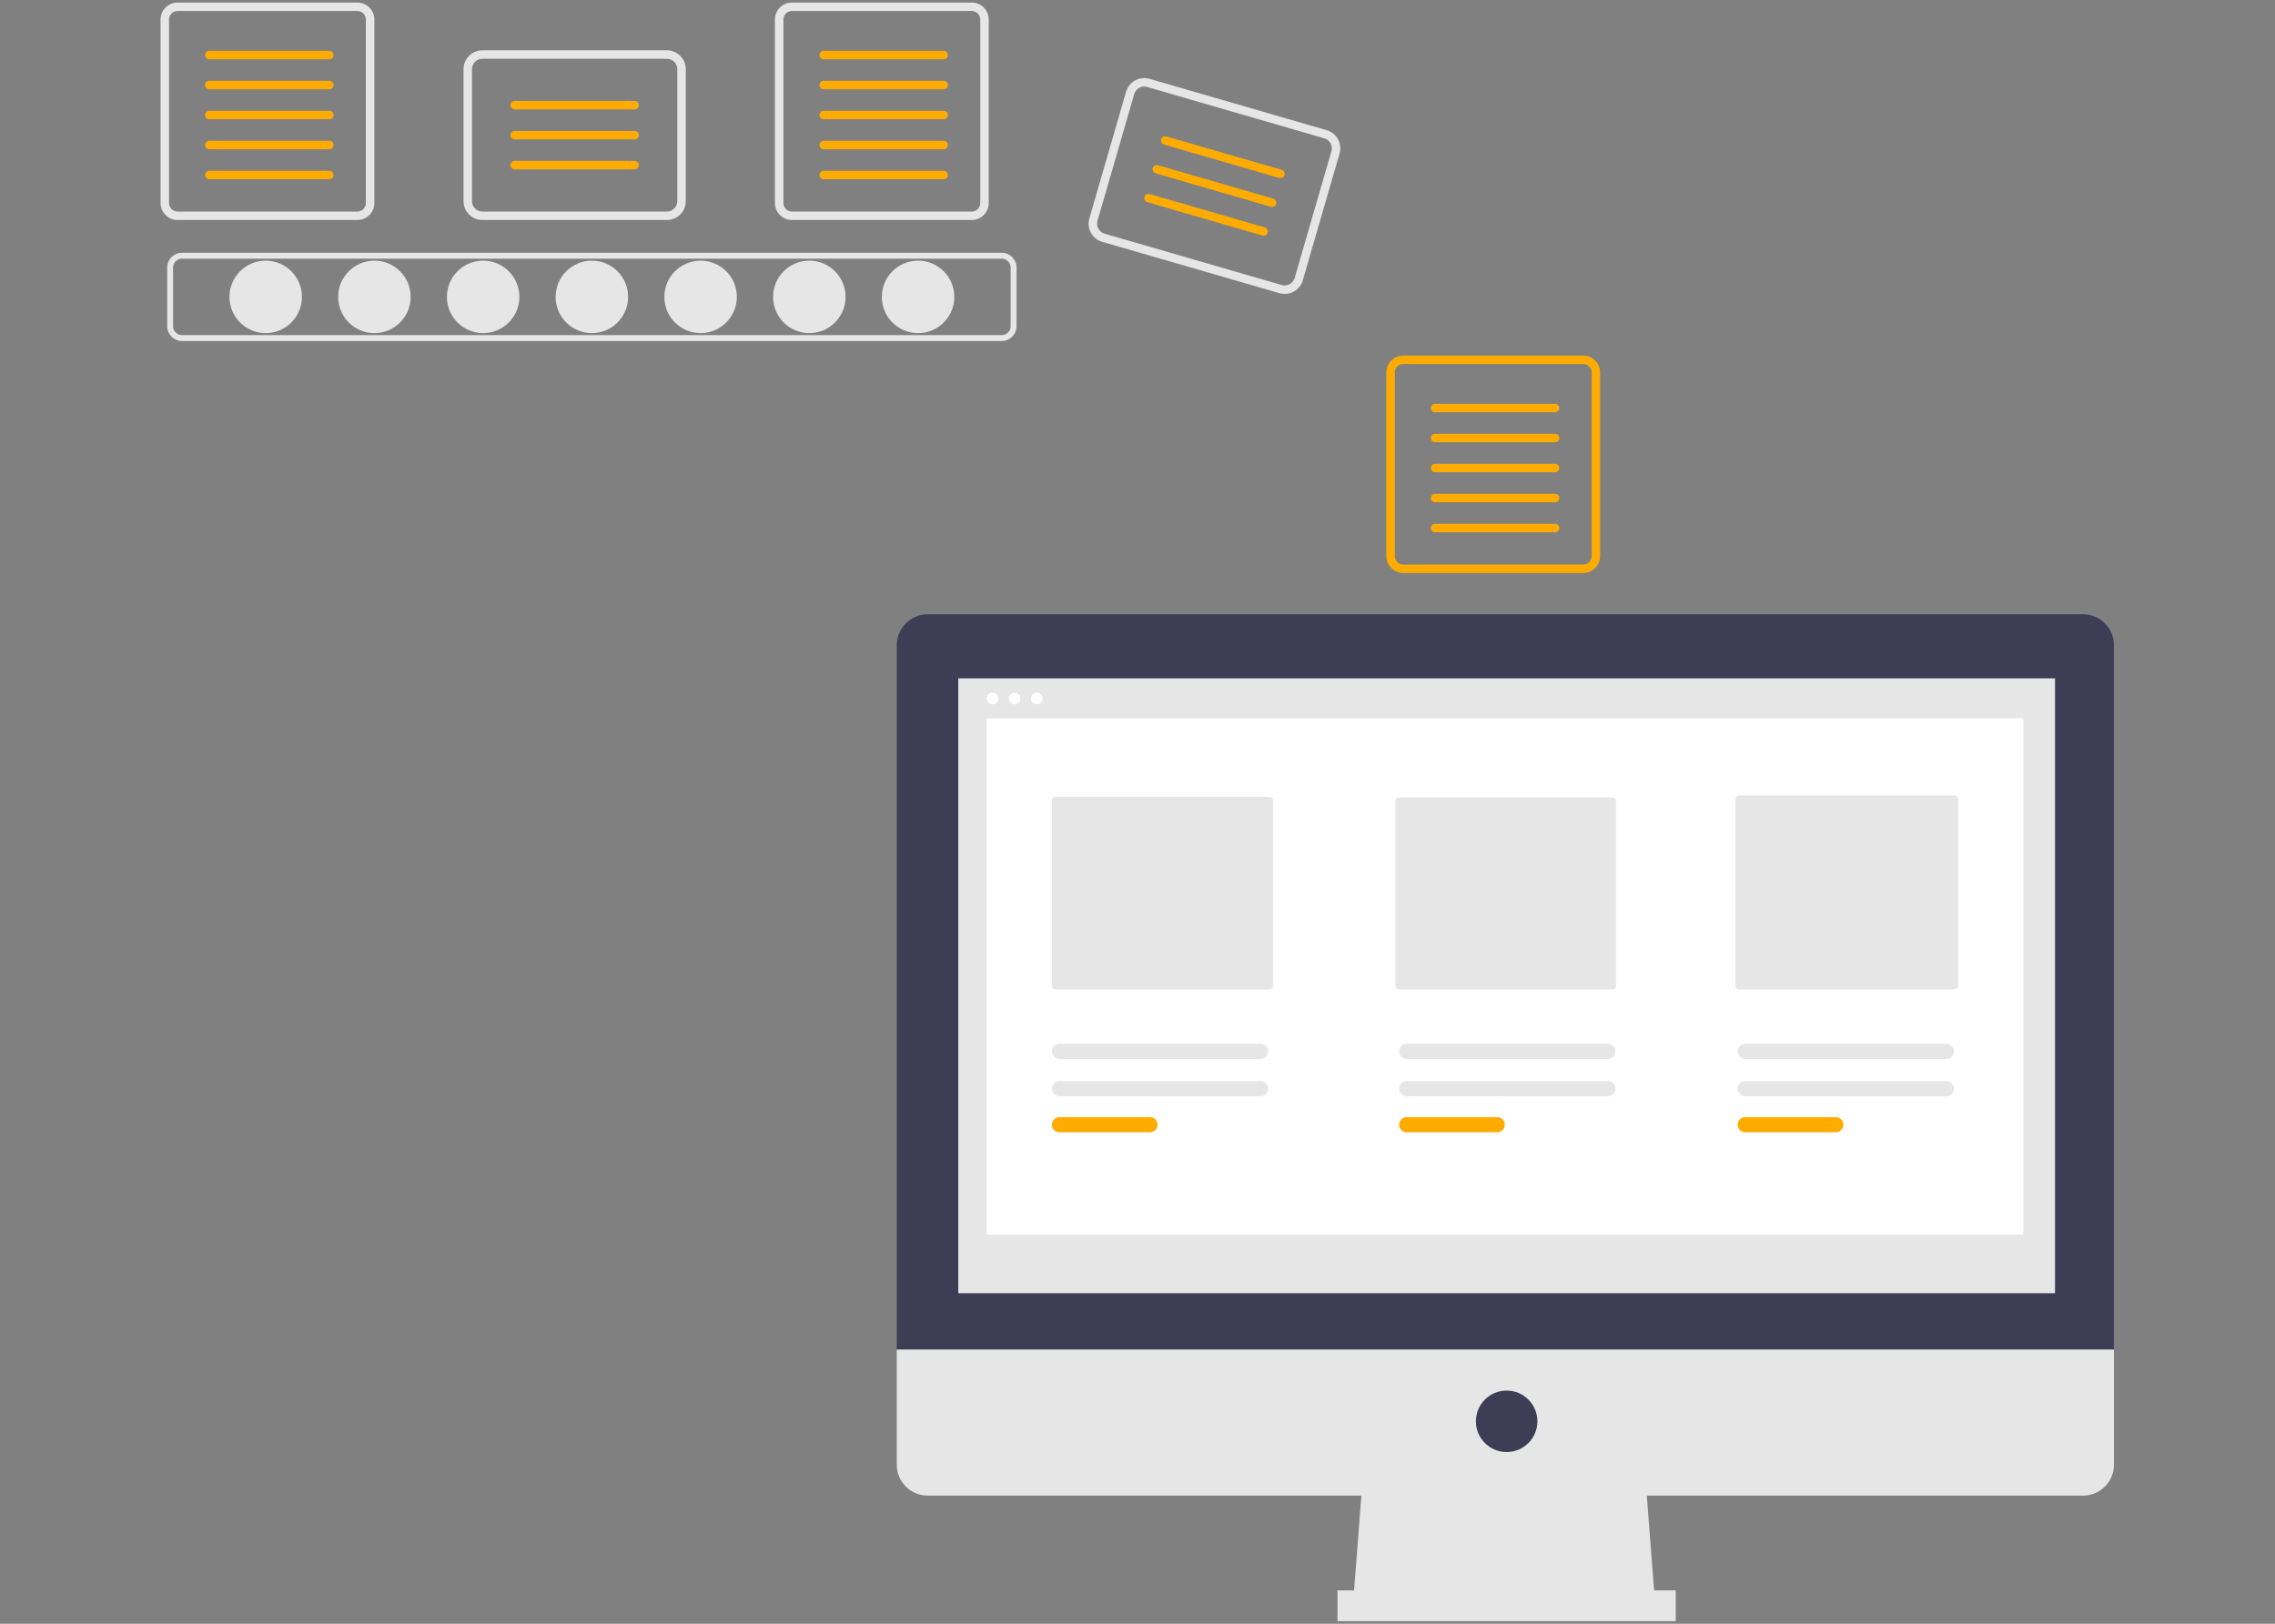
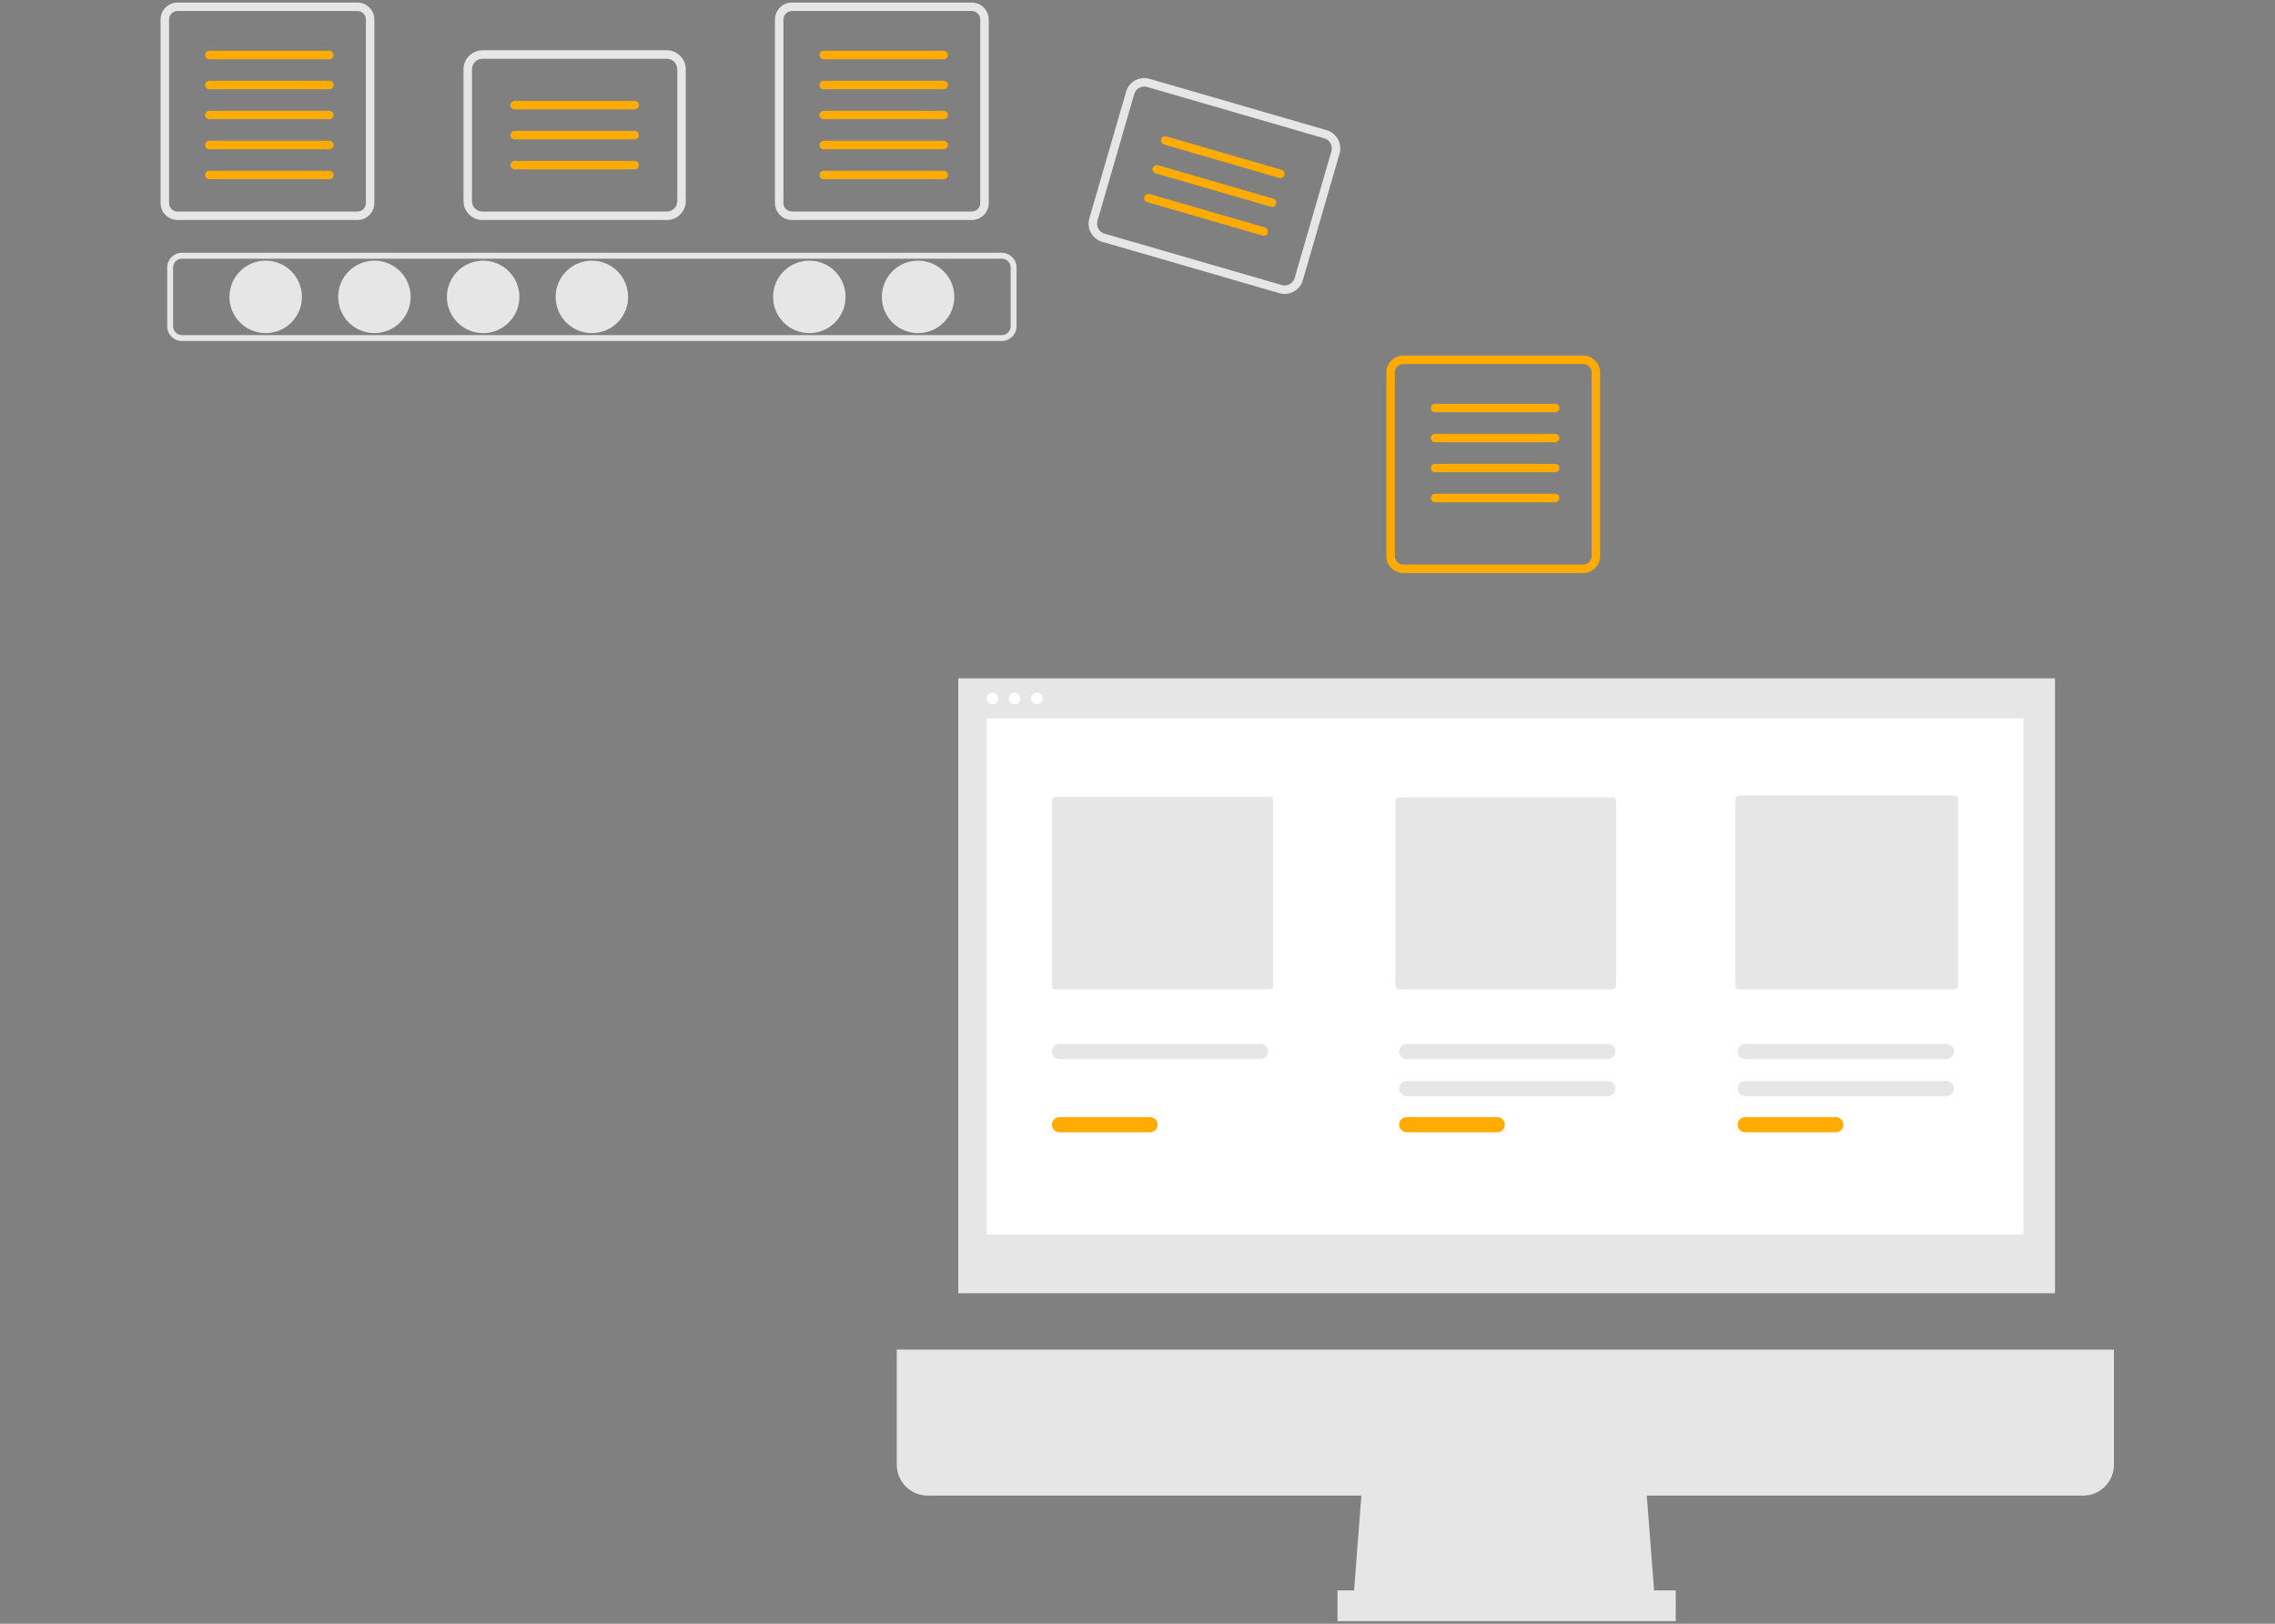
<svg xmlns="http://www.w3.org/2000/svg" width="100%" height="100%" viewBox="0 0 3565 2545" version="1.1" xml:space="preserve" style="fill-rule:evenodd;clip-rule:evenodd;stroke-linejoin:round;stroke-miterlimit:2;">
  <rect x="0" y="0" width="3565" height="2545" fill="#808080" stroke="none" />
  <g>
    <circle cx="416.345" cy="465.335" r="56.794" style="fill:#e6e6e6;" />
    <circle cx="586.727" cy="465.335" r="56.794" style="fill:#e6e6e6;" />
    <circle cx="757.109" cy="465.335" r="56.794" style="fill:#e6e6e6;" />
    <circle cx="927.491" cy="465.335" r="56.794" style="fill:#e6e6e6;" />
-     <circle cx="1097.87" cy="465.335" r="56.794" style="fill:#e6e6e6;" />
    <circle cx="1268.26" cy="465.335" r="56.794" style="fill:#e6e6e6;" />
    <circle cx="1438.64" cy="465.335" r="56.794" style="fill:#e6e6e6;" />
    <path d="M1569.88,534.497l-1284.77,-0c-12.673,-0.015 -23.097,-10.439 -23.112,-23.113l-0,-92.099c0.015,-12.673 10.439,-23.097 23.112,-23.112l1284.77,0c12.674,0.015 23.098,10.439 23.113,23.112l-0,92.099c-0.015,12.674 -10.439,23.098 -23.113,23.113Zm-1284.77,-129.079c-7.604,0.008 -13.859,6.263 -13.867,13.867l-0,92.099c0.008,7.605 6.263,13.859 13.867,13.868l1284.77,-0c7.605,-0.009 13.859,-6.263 13.868,-13.868l-0,-92.099c-0.009,-7.604 -6.263,-13.859 -13.868,-13.867l-1284.77,0Z" style="fill:#e6e6e6;fill-rule:nonzero;" />
    <path d="M560.054,17.253c7.282,0.008 13.271,5.998 13.28,13.279l-0,287.761c-0.009,7.282 -5.998,13.271 -13.28,13.279l-281.883,0c-7.282,-0.008 -13.271,-5.997 -13.279,-13.279l-0,-287.761c0.008,-7.281 5.997,-13.27 13.279,-13.279l281.883,0m0,-13.279l-281.883,-0c-14.57,-0 -26.559,11.989 -26.559,26.559l0,287.76c0,14.57 11.989,26.559 26.559,26.559l281.883,-0c14.57,-0 26.559,-11.989 26.559,-26.559l0,-287.761c0,-14.569 -11.989,-26.558 -26.559,-26.558l0,-0Z" style="fill:#e6e6e6;fill-rule:nonzero;" />
    <path d="M516.087,92.893l-188.071,-0c-0.013,-0 -0.027,-0 -0.041,-0c-3.642,-0 -6.639,-2.997 -6.639,-6.64c-0,-3.642 2.997,-6.64 6.639,-6.64c0.014,0 0.028,0.001 0.041,0.001l188.071,-0c0.013,-0 0.027,-0.001 0.04,-0.001c3.643,0 6.64,2.998 6.64,6.64c0,3.643 -2.997,6.64 -6.64,6.64c-0.013,-0 -0.027,-0 -0.04,-0Z" style="fill:#ffab00;fill-rule:nonzero;" />
    <path d="M516.087,139.912l-188.071,0c-0.013,0 -0.027,0 -0.041,0c-3.642,0 -6.639,-2.997 -6.639,-6.64c-0,-3.642 2.997,-6.639 6.639,-6.639c0.014,-0 0.028,-0 0.041,-0l188.071,-0c0.013,-0 0.027,-0 0.04,-0c3.643,-0 6.64,2.997 6.64,6.639c0,3.643 -2.997,6.64 -6.64,6.64c-0.013,0 -0.027,0 -0.04,0Z" style="fill:#ffab00;fill-rule:nonzero;" />
    <path d="M516.087,186.928l-188.071,0c-0.013,0 -0.027,0 -0.041,0c-3.642,0 -6.639,-2.997 -6.639,-6.64c-0,-3.642 2.997,-6.639 6.639,-6.639c0.014,-0 0.028,-0 0.041,-0l188.071,-0c0.013,-0 0.027,-0 0.04,-0c3.643,-0 6.64,2.997 6.64,6.639c0,3.643 -2.997,6.64 -6.64,6.64c-0.013,0 -0.027,0 -0.04,0Z" style="fill:#ffab00;fill-rule:nonzero;" />
    <path d="M516.087,233.947l-188.071,0c-0.013,0 -0.027,0 -0.041,0c-3.642,0 -6.639,-2.997 -6.639,-6.639c-0,-3.643 2.997,-6.64 6.639,-6.64c0.014,-0 0.028,0 0.041,0l188.071,0c0.013,0 0.027,-0 0.04,-0c3.643,-0 6.64,2.997 6.64,6.64c0,3.642 -2.997,6.639 -6.64,6.639c-0.013,0 -0.027,0 -0.04,0Z" style="fill:#ffab00;fill-rule:nonzero;" />
    <path d="M516.087,280.967l-188.071,-0c-3.642,-0 -6.64,-2.998 -6.64,-6.64c0,-3.643 2.998,-6.64 6.64,-6.64l188.071,0c3.642,0 6.639,2.997 6.639,6.64c0,3.642 -2.997,6.64 -6.639,6.64Z" style="fill:#ffab00;fill-rule:nonzero;" />
    <path d="M1522.81,17.253c7.282,0.008 13.271,5.998 13.279,13.279l0,287.761c-0.008,7.282 -5.997,13.271 -13.279,13.279l-281.883,0c-7.282,-0.008 -13.271,-5.997 -13.279,-13.279l-0,-287.761c0.008,-7.281 5.997,-13.27 13.279,-13.279l281.883,0m0,-13.279l-281.883,-0c-14.57,-0 -26.559,11.989 -26.559,26.559l0,287.76c0,14.57 11.989,26.559 26.559,26.559l281.883,-0c14.57,-0 26.559,-11.989 26.559,-26.559l0,-287.761c0,-14.569 -11.989,-26.558 -26.559,-26.558l0,-0Z" style="fill:#e6e6e6;fill-rule:nonzero;" />
    <path d="M1478.84,92.893l-188.071,-0c-0.013,-0 -0.027,-0 -0.04,-0c-3.643,-0 -6.64,-2.997 -6.64,-6.64c-0,-3.642 2.997,-6.64 6.64,-6.64c0.013,0 0.027,0.001 0.04,0.001l188.071,-0c3.627,0.022 6.599,3.012 6.599,6.639c-0,3.627 -2.972,6.618 -6.599,6.64Z" style="fill:#ffab00;fill-rule:nonzero;" />
    <path d="M1478.84,139.912l-188.071,0c-0.013,0 -0.027,0 -0.04,0c-3.643,0 -6.64,-2.997 -6.64,-6.64c-0,-3.642 2.997,-6.639 6.64,-6.639c0.013,-0 0.027,-0 0.04,-0l188.071,-0c3.627,0.022 6.599,3.012 6.599,6.639c-0,3.628 -2.972,6.618 -6.599,6.64Z" style="fill:#ffab00;fill-rule:nonzero;" />
    <path d="M1478.84,186.928l-188.071,0c-0.013,0 -0.027,0 -0.04,0c-3.643,0 -6.64,-2.997 -6.64,-6.64c-0,-3.642 2.997,-6.639 6.64,-6.639c0.013,-0 0.027,-0 0.04,-0l188.071,-0c3.627,0.022 6.599,3.012 6.599,6.639c-0,3.628 -2.972,6.618 -6.599,6.64Z" style="fill:#ffab00;fill-rule:nonzero;" />
    <path d="M1478.84,233.947l-188.071,0c-0.013,0 -0.027,0 -0.04,0c-3.643,0 -6.64,-2.997 -6.64,-6.639c-0,-3.643 2.997,-6.64 6.64,-6.64c0.013,-0 0.027,0 0.04,0l188.071,0c3.627,0.022 6.599,3.013 6.599,6.64c-0,3.627 -2.972,6.617 -6.599,6.639Z" style="fill:#ffab00;fill-rule:nonzero;" />
    <path d="M1478.84,280.967l-188.071,-0c-3.642,-0 -6.639,-2.998 -6.639,-6.64c-0,-3.643 2.997,-6.64 6.639,-6.64l188.071,0c3.642,0 6.639,2.997 6.639,6.64c0,3.642 -2.997,6.64 -6.639,6.64Z" style="fill:#ffab00;fill-rule:nonzero;" />
    <path d="M2480.89,570.55c7.282,0.009 13.271,5.998 13.279,13.28l0,287.76c-0.008,7.282 -5.997,13.271 -13.279,13.279l-281.883,0c-7.282,-0.008 -13.271,-5.997 -13.28,-13.279l0,-287.76c0.009,-7.282 5.998,-13.271 13.28,-13.279l281.883,-0m-0,-13.28l-281.883,0c-14.57,0 -26.559,11.99 -26.559,26.559l-0,287.761c-0,14.57 11.989,26.559 26.559,26.559l281.883,-0c14.57,-0 26.559,-11.989 26.559,-26.559l-0,-287.761c-0,-14.57 -11.989,-26.559 -26.559,-26.559l-0,0Z" style="fill:#ffab00;fill-rule:nonzero;" />
    <path d="M2436.92,646.19l-188.07,0c-0.014,0 -0.027,0 -0.041,0c-3.642,0 -6.64,-2.997 -6.64,-6.639c0,-3.643 2.998,-6.64 6.64,-6.64c0.014,-0 0.027,0 0.041,0l188.07,0c3.627,0.022 6.599,3.013 6.599,6.64c0,3.627 -2.972,6.617 -6.599,6.639Z" style="fill:#ffab00;fill-rule:nonzero;" />
    <path d="M2436.92,693.209l-188.07,0c-3.643,0 -6.64,-2.997 -6.64,-6.639c0,-3.643 2.997,-6.64 6.64,-6.64l188.07,0c3.643,0 6.64,2.997 6.64,6.64c-0,3.642 -2.997,6.639 -6.64,6.639Z" style="fill:#ffab00;fill-rule:nonzero;" />
    <path d="M2436.92,740.225l-188.07,0c-0.011,0.001 -0.022,0.001 -0.033,0.001c-3.643,-0 -6.64,-2.998 -6.64,-6.64c-0,-3.642 2.997,-6.64 6.64,-6.64c0.011,0 0.022,0 0.033,0l188.07,0c3.627,0.023 6.599,3.013 6.599,6.64c0,3.627 -2.972,6.617 -6.599,6.639Z" style="fill:#ffab00;fill-rule:nonzero;" />
    <path d="M2436.92,787.245l-188.07,-0c-0.014,-0 -0.027,-0 -0.041,-0c-3.642,-0 -6.64,-2.997 -6.64,-6.64c0,-3.642 2.998,-6.64 6.64,-6.64c0.014,0 0.027,0 0.041,0.001l188.07,-0c3.627,0.022 6.599,3.012 6.599,6.639c0,3.627 -2.972,6.617 -6.599,6.64Z" style="fill:#ffab00;fill-rule:nonzero;" />
-     <path d="M2436.92,834.264l-188.07,-0c-0.014,-0 -0.027,0 -0.041,0c-3.642,0 -6.64,-2.997 -6.64,-6.64c0,-3.642 2.998,-6.639 6.64,-6.639c0.014,-0 0.027,-0 0.041,-0l188.07,-0c3.627,0.022 6.599,3.012 6.599,6.639c0,3.627 -2.972,6.618 -6.599,6.64Z" style="fill:#ffab00;fill-rule:nonzero;" />
    <path d="M1045.12,344.852l-289.265,-0c-16.179,-0.019 -29.486,-13.327 -29.505,-29.506l-0,-206.985c0.017,-16.18 13.325,-29.489 29.505,-29.509l289.265,0c16.181,0.018 29.491,13.328 29.509,29.509l-0,206.985c-0.02,16.18 -13.329,29.488 -29.509,29.506Zm-289.265,-252.72c-8.898,0.011 -16.217,7.331 -16.226,16.229l-0,206.985c0.01,8.898 7.328,16.217 16.226,16.226l289.265,0c8.898,-0.009 16.218,-7.327 16.229,-16.226l0,-206.985c-0.011,-8.899 -7.33,-16.218 -16.229,-16.229l-289.265,-0Z" style="fill:#e6e6e6;fill-rule:nonzero;" />
    <path d="M994.525,171.474l-188.07,0c-3.627,-0.022 -6.599,-3.012 -6.599,-6.639c-0,-3.627 2.972,-6.618 6.599,-6.64l188.07,-0c0.014,-0 0.028,-0 0.041,-0c3.643,-0 6.64,2.997 6.64,6.64c-0,3.642 -2.997,6.639 -6.64,6.639c-0.013,0 -0.027,0 -0.041,0Z" style="fill:#ffab00;fill-rule:nonzero;" />
    <path d="M994.525,218.493l-188.07,0c-3.627,-0.022 -6.599,-3.012 -6.599,-6.639c-0,-3.627 2.972,-6.617 6.599,-6.64l188.07,0c0.014,0 0.028,0 0.041,0c3.643,0 6.64,2.997 6.64,6.64c-0,3.642 -2.997,6.64 -6.64,6.64c-0.013,-0 -0.027,-0.001 -0.041,-0.001Z" style="fill:#ffab00;fill-rule:nonzero;" />
    <path d="M994.525,265.509l-188.07,0c-3.627,-0.022 -6.599,-3.012 -6.599,-6.639c-0,-3.627 2.972,-6.617 6.599,-6.64l188.07,0c0.014,0 0.028,0 0.041,0c3.643,0 6.64,2.997 6.64,6.64c-0,3.642 -2.997,6.64 -6.64,6.64c-0.013,-0 -0.027,-0.001 -0.041,-0.001Z" style="fill:#ffab00;fill-rule:nonzero;" />
    <path d="M2004.95,459.548l-277.818,-80.567c-15.534,-4.525 -24.608,-21.012 -20.12,-36.556l57.65,-198.794c4.524,-15.535 21.012,-24.611 36.557,-20.123l277.818,80.567c15.536,4.524 24.612,21.014 20.122,36.56l-57.65,198.794c-4.525,15.535 -21.014,24.609 -36.559,20.119Zm-207.429,-323.287c-8.55,-2.467 -17.617,2.525 -20.105,11.068l-57.65,198.794c-2.469,8.549 2.522,17.617 11.065,20.104l277.817,80.567c8.55,2.47 17.618,-2.52 20.107,-11.064l57.651,-198.794c2.468,-8.55 -2.523,-17.618 -11.067,-20.107l-277.818,-80.568Z" style="fill:#e6e6e6;fill-rule:nonzero;" />
    <path d="M2004.64,278.939l-180.629,-52.382c-2.823,-0.825 -4.778,-3.432 -4.778,-6.373c0,-3.643 2.998,-6.64 6.64,-6.64c0.622,0 1.24,0.087 1.837,0.259l180.628,52.382c2.83,0.821 4.79,3.431 4.79,6.377c0,3.643 -2.997,6.64 -6.639,6.64c-0.626,0 -1.249,-0.088 -1.85,-0.263l0.001,0Z" style="fill:#ffab00;fill-rule:nonzero;" />
    <path d="M1991.55,324.098l-180.629,-52.382c-2.829,-0.821 -4.79,-3.431 -4.79,-6.377c-0,-3.643 2.997,-6.64 6.64,-6.64c0.625,0 1.248,0.089 1.849,0.263l180.628,52.382c2.824,0.825 4.778,3.432 4.778,6.373c0,3.643 -2.997,6.64 -6.64,6.64c-0.621,0 -1.239,-0.087 -1.836,-0.259l-0,0Z" style="fill:#ffab00;fill-rule:nonzero;" />
    <path d="M1978.45,369.254l-180.628,-52.383c-2.823,-0.825 -4.778,-3.432 -4.778,-6.373c0,-3.642 2.998,-6.64 6.64,-6.64c0.621,0 1.24,0.087 1.837,0.259l180.628,52.383c2.83,0.82 4.79,3.43 4.79,6.377c0,3.642 -2.997,6.639 -6.639,6.639c-0.626,0 -1.249,-0.088 -1.85,-0.262Z" style="fill:#ffab00;fill-rule:nonzero;" />
    <path d="M2593.86,2516.83l-473.829,-0l16.062,-208.8l441.705,-0l16.062,208.8Z" style="fill:#e6e6e6;fill-rule:nonzero;" />
    <rect x="2095.94" y="2492.74" width="530.043" height="48.186" style="fill:#e6e6e6;" />
-     <path d="M3264.45,962.84l-1810.98,-0c-26.434,-0 -48.186,21.752 -48.186,48.186l-0,1104.26l1907.35,-0l0,-1104.26c0,-26.433 -21.752,-48.185 -48.186,-48.185Z" style="fill:#3f3d56;fill-rule:nonzero;" />
    <path d="M1405.28,2115.28l-0,180.696c-0,26.434 21.752,48.186 48.185,48.186l1810.98,0c26.434,0 48.186,-21.752 48.186,-48.186l-0,-180.696l-1907.35,-0Z" style="fill:#e6e6e6;fill-rule:nonzero;" />
    <rect x="1501.65" y="1063.23" width="1718.63" height="963.715" style="fill:#e6e6e6;" />
-     <circle cx="2360.96" cy="2227.72" r="48.186" style="fill:#3f3d56;" />
    <circle cx="1555.24" cy="1094.79" r="9.144" style="fill:#fff;" />
    <circle cx="1589.95" cy="1094.79" r="9.144" style="fill:#fff;" />
    <circle cx="1624.66" cy="1094.79" r="9.144" style="fill:#fff;" />
    <rect x="1546.09" y="1125.86" width="1624.65" height="809.363" style="fill:#fff;" />
    <path d="M1654.09,1248.97c-3.15,0.003 -5.74,2.593 -5.743,5.743l-0,290.316c0.003,3.149 2.593,5.74 5.743,5.743l335.268,0c3.149,-0.003 5.74,-2.594 5.743,-5.743l0,-290.316c-0.003,-3.15 -2.594,-5.74 -5.743,-5.743l-335.268,-0Z" style="fill:#e6e6e6;fill-rule:nonzero;" />
    <path d="M2192.4,1249.9c-3.151,0.002 -5.743,2.594 -5.746,5.744l0,289.382c0.003,3.15 2.595,5.741 5.746,5.743l334.2,0c3.148,-0.004 5.738,-2.594 5.741,-5.743l-0,-289.382c-0.003,-3.149 -2.592,-5.74 -5.741,-5.744l-334.2,0Z" style="fill:#e6e6e6;fill-rule:nonzero;" />
    <path d="M2725.07,1246.87c-3.149,0.004 -5.739,2.594 -5.742,5.743l0,292.416c0.003,3.149 2.593,5.739 5.742,5.743l337.675,0c3.149,-0.004 5.738,-2.594 5.741,-5.743l0,-292.416c-0.003,-3.149 -2.592,-5.739 -5.741,-5.743l-337.675,-0Z" style="fill:#e6e6e6;fill-rule:nonzero;" />
-     <path d="M1660.22,1694.48c-6.506,0.013 -11.852,5.369 -11.852,11.875c-0,6.506 5.346,11.862 11.852,11.874l315.218,0c6.505,-0.012 11.852,-5.368 11.852,-11.874c-0,-6.506 -5.347,-11.862 -11.852,-11.875l-315.218,0Z" style="fill:#e6e6e6;fill-rule:nonzero;" />
    <path d="M1660.22,1750.96c-6.507,0.012 -11.853,5.369 -11.853,11.876c-0,6.506 5.346,11.863 11.853,11.875l141.925,0c6.506,-0.012 11.853,-5.369 11.853,-11.875c-0,-6.507 -5.347,-11.864 -11.853,-11.876l-141.925,0Z" style="fill:#ffab00;fill-rule:nonzero;" />
    <path d="M2204.32,1694.48c-6.506,0.013 -11.853,5.369 -11.853,11.875c0,6.506 5.347,11.862 11.853,11.874l315.218,0c6.505,-0.012 11.852,-5.368 11.852,-11.874c-0,-6.506 -5.347,-11.862 -11.852,-11.875l-315.218,0Z" style="fill:#e6e6e6;fill-rule:nonzero;" />
    <path d="M2204.32,1750.96c-6.507,0.012 -11.854,5.369 -11.854,11.876c0,6.506 5.347,11.863 11.854,11.875l141.927,0c6.506,-0.012 11.853,-5.369 11.853,-11.875c-0,-6.507 -5.347,-11.864 -11.853,-11.876l-141.927,0Z" style="fill:#ffab00;fill-rule:nonzero;" />
    <path d="M2734.82,1694.48c-6.506,0.013 -11.852,5.369 -11.852,11.875c-0,6.506 5.346,11.862 11.852,11.874l315.218,0c6.506,-0.012 11.852,-5.368 11.852,-11.874c0,-6.506 -5.346,-11.862 -11.852,-11.875l-315.218,0Z" style="fill:#e6e6e6;fill-rule:nonzero;" />
    <path d="M1660.22,1636.14c-6.506,0.012 -11.852,5.369 -11.852,11.874c-0,6.506 5.346,11.863 11.852,11.875l315.218,-0c6.505,-0.012 11.852,-5.369 11.852,-11.875c-0,-6.505 -5.347,-11.862 -11.852,-11.874l-315.218,0Z" style="fill:#e6e6e6;fill-rule:nonzero;" />
    <path d="M2204.32,1636.14c-6.506,0.012 -11.853,5.369 -11.853,11.874c0,6.506 5.347,11.863 11.853,11.875l315.218,-0c6.505,-0.012 11.852,-5.369 11.852,-11.875c-0,-6.505 -5.347,-11.862 -11.852,-11.874l-315.218,0Z" style="fill:#e6e6e6;fill-rule:nonzero;" />
    <path d="M2734.82,1636.14c-6.506,0.012 -11.852,5.369 -11.852,11.874c-0,6.506 5.346,11.863 11.852,11.875l315.218,-0c6.506,-0.012 11.852,-5.369 11.852,-11.875c0,-6.505 -5.346,-11.862 -11.852,-11.874l-315.218,0Z" style="fill:#e6e6e6;fill-rule:nonzero;" />
-     <path d="M2734.82,1750.96c-6.506,0.012 -11.853,5.369 -11.853,11.876c-0,6.506 5.347,11.863 11.853,11.875l141.923,0c6.506,-0.012 11.853,-5.369 11.853,-11.875c0,-6.507 -5.347,-11.864 -11.853,-11.876l-141.923,0Z" style="fill:#ffab00;fill-rule:nonzero;" />
+     <path d="M2734.82,1750.96c-6.506,0.012 -11.853,5.369 -11.853,11.876c-0,6.506 5.347,11.863 11.853,11.875l141.923,0c6.506,-0.012 11.853,-5.369 11.853,-11.875c0,-6.507 -5.347,-11.864 -11.853,-11.876l-141.923,0" style="fill:#ffab00;fill-rule:nonzero;" />
  </g>
</svg>